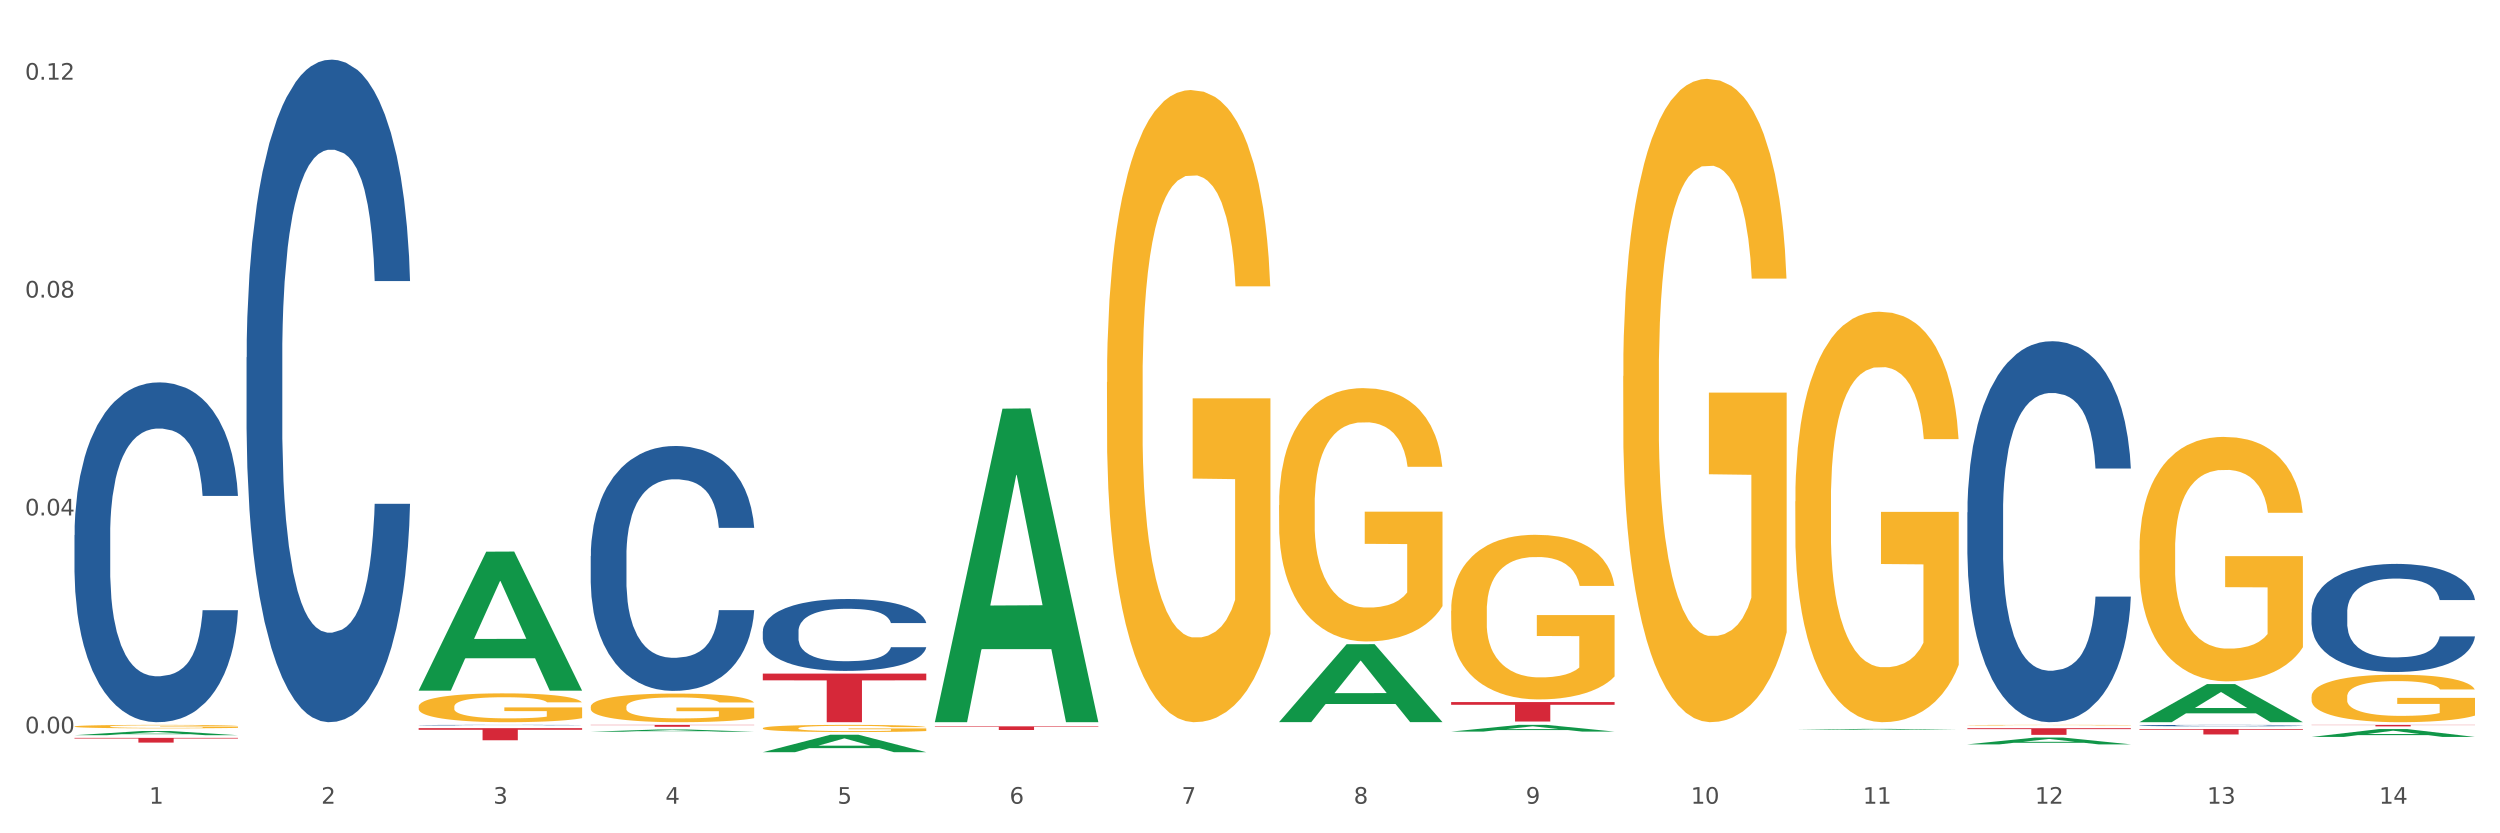
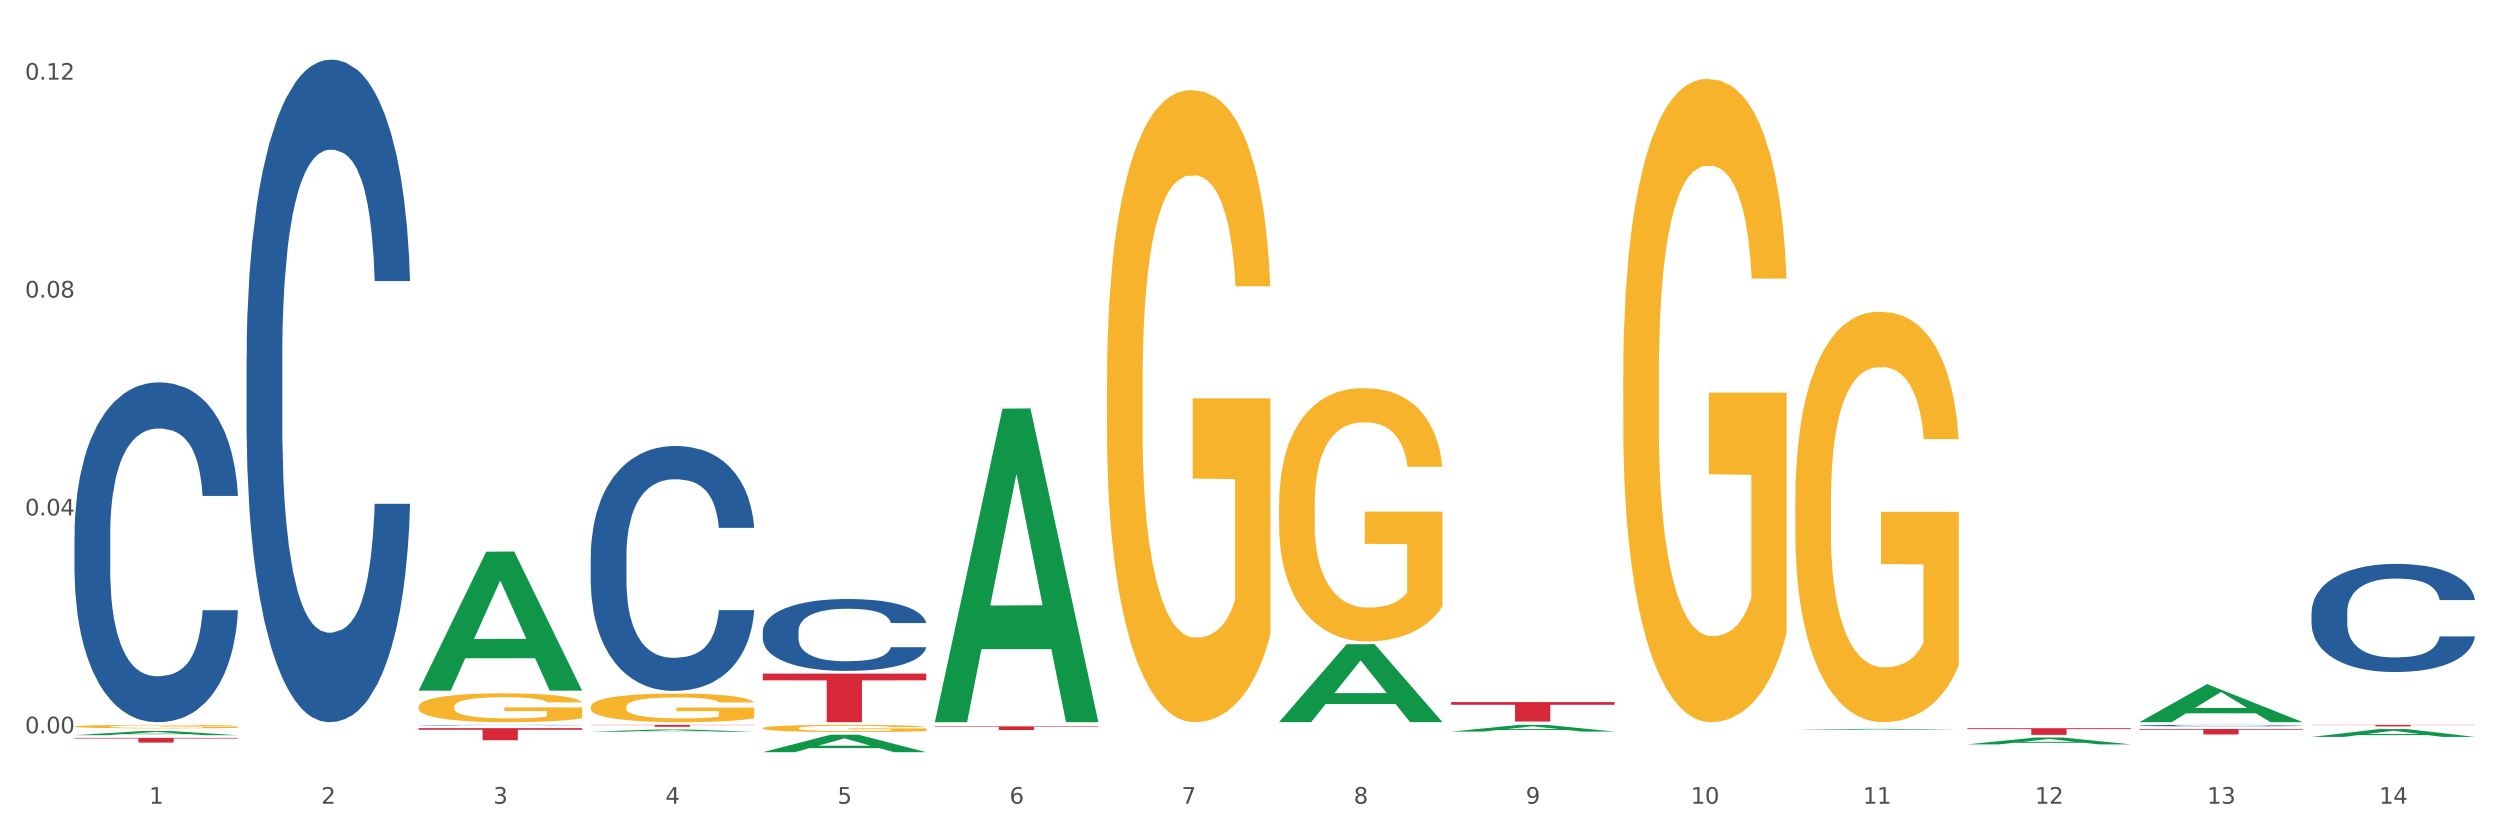
<svg xmlns="http://www.w3.org/2000/svg" xmlns:xlink="http://www.w3.org/1999/xlink" width="1080pt" height="360pt" viewBox="0 0 1080 360" version="1.1">
  <rect x="0" y="0" width="1080" height="360" fill="#333333" stroke="none" />
  <defs>
    <style type="text/css">*{stroke-linejoin: round; stroke-linecap: butt}</style>
  </defs>
  <g id="figure_1">
    <g id="patch_1">
      <path d="M 0 360  L 1080 360  L 1080 0  L 0 0  z " style="fill: #ffffff; stroke: #ffffff; stroke-linejoin: miter" />
    </g>
    <g id="axes_1">
      <g id="matplotlib.axis_1">
        <g id="xtick_1">
          <g id="text_1">
            <g style="fill: #4d4d4d" transform="translate(64.432 347.204) scale(0.096 -0.096)">
              <defs>
                <path id="DejaVuSans-31" d="M 794 531  L 1825 531  L 1825 4091  L 703 3866  L 703 4441  L 1819 4666  L 2450 4666  L 2450 531  L 3481 531  L 3481 0  L 794 0  L 794 531  z " transform="scale(0.016)" />
              </defs>
              <use xlink:href="#DejaVuSans-31" />
            </g>
          </g>
        </g>
        <g id="xtick_2">
          <g id="text_2">
            <g style="fill: #4d4d4d" transform="translate(138.771 347.204) scale(0.096 -0.096)">
              <defs>
                <path id="DejaVuSans-32" d="M 1228 531  L 3431 531  L 3431 0  L 469 0  L 469 531  Q 828 903 1448 1529  Q 2069 2156 2228 2338  Q 2531 2678 2651 2914  Q 2772 3150 2772 3378  Q 2772 3750 2511 3984  Q 2250 4219 1831 4219  Q 1534 4219 1204 4116  Q 875 4013 500 3803  L 500 4441  Q 881 4594 1212 4672  Q 1544 4750 1819 4750  Q 2544 4750 2975 4387  Q 3406 4025 3406 3419  Q 3406 3131 3298 2873  Q 3191 2616 2906 2266  Q 2828 2175 2409 1742  Q 1991 1309 1228 531  z " transform="scale(0.016)" />
              </defs>
              <use xlink:href="#DejaVuSans-32" />
            </g>
          </g>
        </g>
        <g id="xtick_3">
          <g id="text_3">
            <g style="fill: #4d4d4d" transform="translate(213.109 347.204) scale(0.096 -0.096)">
              <defs>
                <path id="DejaVuSans-33" d="M 2597 2516  Q 3050 2419 3304 2112  Q 3559 1806 3559 1356  Q 3559 666 3084 287  Q 2609 -91 1734 -91  Q 1441 -91 1130 -33  Q 819 25 488 141  L 488 750  Q 750 597 1062 519  Q 1375 441 1716 441  Q 2309 441 2620 675  Q 2931 909 2931 1356  Q 2931 1769 2642 2001  Q 2353 2234 1838 2234  L 1294 2234  L 1294 2753  L 1863 2753  Q 2328 2753 2575 2939  Q 2822 3125 2822 3475  Q 2822 3834 2567 4026  Q 2313 4219 1838 4219  Q 1578 4219 1281 4162  Q 984 4106 628 3988  L 628 4550  Q 988 4650 1302 4700  Q 1616 4750 1894 4750  Q 2613 4750 3031 4423  Q 3450 4097 3450 3541  Q 3450 3153 3228 2886  Q 3006 2619 2597 2516  z " transform="scale(0.016)" />
              </defs>
              <use xlink:href="#DejaVuSans-33" />
            </g>
          </g>
        </g>
        <g id="xtick_4">
          <g id="text_4">
            <g style="fill: #4d4d4d" transform="translate(287.448 347.204) scale(0.096 -0.096)">
              <defs>
                <path id="DejaVuSans-34" d="M 2419 4116  L 825 1625  L 2419 1625  L 2419 4116  z M 2253 4666  L 3047 4666  L 3047 1625  L 3713 1625  L 3713 1100  L 3047 1100  L 3047 0  L 2419 0  L 2419 1100  L 313 1100  L 313 1709  L 2253 4666  z " transform="scale(0.016)" />
              </defs>
              <use xlink:href="#DejaVuSans-34" />
            </g>
          </g>
        </g>
        <g id="xtick_5">
          <g id="text_5">
            <g style="fill: #4d4d4d" transform="translate(361.787 347.204) scale(0.096 -0.096)">
              <defs>
                <path id="DejaVuSans-35" d="M 691 4666  L 3169 4666  L 3169 4134  L 1269 4134  L 1269 2991  Q 1406 3038 1543 3061  Q 1681 3084 1819 3084  Q 2600 3084 3056 2656  Q 3513 2228 3513 1497  Q 3513 744 3044 326  Q 2575 -91 1722 -91  Q 1428 -91 1123 -41  Q 819 9 494 109  L 494 744  Q 775 591 1075 516  Q 1375 441 1709 441  Q 2250 441 2565 725  Q 2881 1009 2881 1497  Q 2881 1984 2565 2268  Q 2250 2553 1709 2553  Q 1456 2553 1204 2497  Q 953 2441 691 2322  L 691 4666  z " transform="scale(0.016)" />
              </defs>
              <use xlink:href="#DejaVuSans-35" />
            </g>
          </g>
        </g>
        <g id="xtick_6">
          <g id="text_6">
            <g style="fill: #4d4d4d" transform="translate(436.125 347.204) scale(0.096 -0.096)">
              <defs>
                <path id="DejaVuSans-36" d="M 2113 2584  Q 1688 2584 1439 2293  Q 1191 2003 1191 1497  Q 1191 994 1439 701  Q 1688 409 2113 409  Q 2538 409 2786 701  Q 3034 994 3034 1497  Q 3034 2003 2786 2293  Q 2538 2584 2113 2584  z M 3366 4563  L 3366 3988  Q 3128 4100 2886 4159  Q 2644 4219 2406 4219  Q 1781 4219 1451 3797  Q 1122 3375 1075 2522  Q 1259 2794 1537 2939  Q 1816 3084 2150 3084  Q 2853 3084 3261 2657  Q 3669 2231 3669 1497  Q 3669 778 3244 343  Q 2819 -91 2113 -91  Q 1303 -91 875 529  Q 447 1150 447 2328  Q 447 3434 972 4092  Q 1497 4750 2381 4750  Q 2619 4750 2861 4703  Q 3103 4656 3366 4563  z " transform="scale(0.016)" />
              </defs>
              <use xlink:href="#DejaVuSans-36" />
            </g>
          </g>
        </g>
        <g id="xtick_7">
          <g id="text_7">
            <g style="fill: #4d4d4d" transform="translate(510.464 347.204) scale(0.096 -0.096)">
              <defs>
                <path id="DejaVuSans-37" d="M 525 4666  L 3525 4666  L 3525 4397  L 1831 0  L 1172 0  L 2766 4134  L 525 4134  L 525 4666  z " transform="scale(0.016)" />
              </defs>
              <use xlink:href="#DejaVuSans-37" />
            </g>
          </g>
        </g>
        <g id="xtick_8">
          <g id="text_8">
            <g style="fill: #4d4d4d" transform="translate(584.803 347.204) scale(0.096 -0.096)">
              <defs>
                <path id="DejaVuSans-38" d="M 2034 2216  Q 1584 2216 1326 1975  Q 1069 1734 1069 1313  Q 1069 891 1326 650  Q 1584 409 2034 409  Q 2484 409 2743 651  Q 3003 894 3003 1313  Q 3003 1734 2745 1975  Q 2488 2216 2034 2216  z M 1403 2484  Q 997 2584 770 2862  Q 544 3141 544 3541  Q 544 4100 942 4425  Q 1341 4750 2034 4750  Q 2731 4750 3128 4425  Q 3525 4100 3525 3541  Q 3525 3141 3298 2862  Q 3072 2584 2669 2484  Q 3125 2378 3379 2068  Q 3634 1759 3634 1313  Q 3634 634 3220 271  Q 2806 -91 2034 -91  Q 1263 -91 848 271  Q 434 634 434 1313  Q 434 1759 690 2068  Q 947 2378 1403 2484  z M 1172 3481  Q 1172 3119 1398 2916  Q 1625 2713 2034 2713  Q 2441 2713 2670 2916  Q 2900 3119 2900 3481  Q 2900 3844 2670 4047  Q 2441 4250 2034 4250  Q 1625 4250 1398 4047  Q 1172 3844 1172 3481  z " transform="scale(0.016)" />
              </defs>
              <use xlink:href="#DejaVuSans-38" />
            </g>
          </g>
        </g>
        <g id="xtick_9">
          <g id="text_9">
            <g style="fill: #4d4d4d" transform="translate(659.142 347.204) scale(0.096 -0.096)">
              <defs>
                <path id="DejaVuSans-39" d="M 703 97  L 703 672  Q 941 559 1184 500  Q 1428 441 1663 441  Q 2288 441 2617 861  Q 2947 1281 2994 2138  Q 2813 1869 2534 1725  Q 2256 1581 1919 1581  Q 1219 1581 811 2004  Q 403 2428 403 3163  Q 403 3881 828 4315  Q 1253 4750 1959 4750  Q 2769 4750 3195 4129  Q 3622 3509 3622 2328  Q 3622 1225 3098 567  Q 2575 -91 1691 -91  Q 1453 -91 1209 -44  Q 966 3 703 97  z M 1959 2075  Q 2384 2075 2632 2365  Q 2881 2656 2881 3163  Q 2881 3666 2632 3958  Q 2384 4250 1959 4250  Q 1534 4250 1286 3958  Q 1038 3666 1038 3163  Q 1038 2656 1286 2365  Q 1534 2075 1959 2075  z " transform="scale(0.016)" />
              </defs>
              <use xlink:href="#DejaVuSans-39" />
            </g>
          </g>
        </g>
        <g id="xtick_10">
          <g id="text_10">
            <g style="fill: #4d4d4d" transform="translate(730.426 347.204) scale(0.096 -0.096)">
              <defs>
                <path id="DejaVuSans-30" d="M 2034 4250  Q 1547 4250 1301 3770  Q 1056 3291 1056 2328  Q 1056 1369 1301 889  Q 1547 409 2034 409  Q 2525 409 2770 889  Q 3016 1369 3016 2328  Q 3016 3291 2770 3770  Q 2525 4250 2034 4250  z M 2034 4750  Q 2819 4750 3233 4129  Q 3647 3509 3647 2328  Q 3647 1150 3233 529  Q 2819 -91 2034 -91  Q 1250 -91 836 529  Q 422 1150 422 2328  Q 422 3509 836 4129  Q 1250 4750 2034 4750  z " transform="scale(0.016)" />
              </defs>
              <use xlink:href="#DejaVuSans-31" />
              <use xlink:href="#DejaVuSans-30" transform="translate(63.623 0)" />
            </g>
          </g>
        </g>
        <g id="xtick_11">
          <g id="text_11">
            <g style="fill: #4d4d4d" transform="translate(804.765 347.204) scale(0.096 -0.096)">
              <use xlink:href="#DejaVuSans-31" />
              <use xlink:href="#DejaVuSans-31" transform="translate(63.623 0)" />
            </g>
          </g>
        </g>
        <g id="xtick_12">
          <g id="text_12">
            <g style="fill: #4d4d4d" transform="translate(879.104 347.204) scale(0.096 -0.096)">
              <use xlink:href="#DejaVuSans-31" />
              <use xlink:href="#DejaVuSans-32" transform="translate(63.623 0)" />
            </g>
          </g>
        </g>
        <g id="xtick_13">
          <g id="text_13">
            <g style="fill: #4d4d4d" transform="translate(953.442 347.204) scale(0.096 -0.096)">
              <use xlink:href="#DejaVuSans-31" />
              <use xlink:href="#DejaVuSans-33" transform="translate(63.623 0)" />
            </g>
          </g>
        </g>
        <g id="xtick_14">
          <g id="text_14">
            <g style="fill: #4d4d4d" transform="translate(1027.781 347.204) scale(0.096 -0.096)">
              <use xlink:href="#DejaVuSans-31" />
              <use xlink:href="#DejaVuSans-34" transform="translate(63.623 0)" />
            </g>
          </g>
        </g>
        <g id="xtick_15" />
        <g id="xtick_16" />
        <g id="xtick_17" />
        <g id="xtick_18" />
        <g id="xtick_19" />
        <g id="xtick_20" />
        <g id="xtick_21" />
        <g id="xtick_22" />
        <g id="xtick_23" />
        <g id="xtick_24" />
        <g id="xtick_25" />
        <g id="xtick_26" />
        <g id="xtick_27" />
      </g>
      <g id="matplotlib.axis_2">
        <g id="ytick_1">
          <g id="text_15">
            <g style="fill: #4d4d4d" transform="translate(10.8 316.794) scale(0.096 -0.096)">
              <defs>
                <path id="DejaVuSans-2e" d="M 684 794  L 1344 794  L 1344 0  L 684 0  L 684 794  z " transform="scale(0.016)" />
              </defs>
              <use xlink:href="#DejaVuSans-30" />
              <use xlink:href="#DejaVuSans-2e" transform="translate(63.623 0)" />
              <use xlink:href="#DejaVuSans-30" transform="translate(95.41 0)" />
              <use xlink:href="#DejaVuSans-30" transform="translate(159.033 0)" />
            </g>
          </g>
        </g>
        <g id="ytick_2">
          <g id="text_16">
            <g style="fill: #4d4d4d" transform="translate(10.8 222.672) scale(0.096 -0.096)">
              <use xlink:href="#DejaVuSans-30" />
              <use xlink:href="#DejaVuSans-2e" transform="translate(63.623 0)" />
              <use xlink:href="#DejaVuSans-30" transform="translate(95.41 0)" />
              <use xlink:href="#DejaVuSans-34" transform="translate(159.033 0)" />
            </g>
          </g>
        </g>
        <g id="ytick_3">
          <g id="text_17">
            <g style="fill: #4d4d4d" transform="translate(10.8 128.55) scale(0.096 -0.096)">
              <use xlink:href="#DejaVuSans-30" />
              <use xlink:href="#DejaVuSans-2e" transform="translate(63.623 0)" />
              <use xlink:href="#DejaVuSans-30" transform="translate(95.41 0)" />
              <use xlink:href="#DejaVuSans-38" transform="translate(159.033 0)" />
            </g>
          </g>
        </g>
        <g id="ytick_4">
          <g id="text_18">
            <g style="fill: #4d4d4d" transform="translate(10.8 34.428) scale(0.096 -0.096)">
              <use xlink:href="#DejaVuSans-30" />
              <use xlink:href="#DejaVuSans-2e" transform="translate(63.623 0)" />
              <use xlink:href="#DejaVuSans-31" transform="translate(95.41 0)" />
              <use xlink:href="#DejaVuSans-32" transform="translate(159.033 0)" />
            </g>
          </g>
        </g>
        <g id="ytick_5" />
        <g id="ytick_6" />
        <g id="ytick_7" />
      </g>
      <g id="PolyCollection_1">
        <path d="M 32.175 317.605  L 32.248 317.604  L 61.37 315.796  L 73.456 315.794  L 102.797 317.609  L 88.818 317.609  L 82.484 317.186  L 52.415 317.186  L 52.197 317.193  L 46.081 317.609  L 32.175 317.609  L 32.175 317.605  L 56.201 316.934  L 78.698 316.932  L 67.559 316.181  L 67.413 316.178  L 67.267 316.183  L 56.128 316.932  L 56.201 316.934  L 32.175 317.605  z " clip-path="url(#pcc5f266ac2)" style="fill: #109648" />
        <path d="M 849.901 314.579  L 920.523 314.579  L 920.523 314.979  L 892.742 314.982  L 892.742 317.461  L 877.514 317.461  L 877.514 314.982  L 849.901 314.979  L 849.901 314.582  L 849.901 314.579  z " clip-path="url(#pcc5f266ac2)" style="fill: #d62839" />
        <path d="M 626.885 303.304  L 697.506 303.304  L 697.506 304.47  L 669.726 304.478  L 669.726 311.697  L 654.497 311.697  L 654.497 304.478  L 626.885 304.47  L 626.885 303.312  L 626.885 303.304  z " clip-path="url(#pcc5f266ac2)" style="fill: #d62839" />
        <path d="M 403.869 313.785  L 474.49 313.785  L 474.49 314.003  L 446.71 314.005  L 446.71 315.358  L 431.481 315.358  L 431.481 314.005  L 403.869 314.003  L 403.869 313.786  L 403.869 313.785  z " clip-path="url(#pcc5f266ac2)" style="fill: #d62839" />
        <path d="M 329.53 290.989  L 400.152 290.989  L 400.152 293.908  L 372.371 293.928  L 372.371 311.997  L 357.143 311.997  L 357.143 293.928  L 329.53 293.908  L 329.53 291.008  L 329.53 290.989  z " clip-path="url(#pcc5f266ac2)" style="fill: #d62839" />
        <path d="M 255.191 313.146  L 325.813 313.146  L 325.813 313.261  L 298.033 313.262  L 298.033 313.974  L 282.804 313.974  L 282.804 313.262  L 255.191 313.261  L 255.191 313.147  L 255.191 313.146  z " clip-path="url(#pcc5f266ac2)" style="fill: #d62839" />
        <path d="M 180.852 314.556  L 251.474 314.556  L 251.474 315.282  L 223.694 315.287  L 223.694 319.783  L 208.465 319.783  L 208.465 315.287  L 180.852 315.282  L 180.852 314.56  L 180.852 314.556  z " clip-path="url(#pcc5f266ac2)" style="fill: #d62839" />
        <path d="M 32.175 318.758  L 102.797 318.758  L 102.797 319.042  L 75.017 319.044  L 75.017 320.8  L 59.788 320.8  L 59.788 319.044  L 32.175 319.042  L 32.175 318.76  L 32.175 318.758  z " clip-path="url(#pcc5f266ac2)" style="fill: #d62839" />
        <path d="M 180.852 305.291  L 180.936 305.28  L 180.936 304.87  L 181.103 304.517  L 181.936 303.663  L 183.187 302.957  L 184.104 302.581  L 185.021 302.274  L 186.105 301.967  L 187.439 301.648  L 189.857 301.181  L 191.358 300.942  L 193.192 300.692  L 196.528 300.327  L 198.946 300.122  L 201.447 299.952  L 205.533 299.747  L 208.201 299.656  L 211.036 299.587  L 214.454 299.542  L 217.039 299.53  L 222.709 299.564  L 227.545 299.667  L 229.879 299.747  L 232.881 299.883  L 234.465 299.974  L 237.05 300.156  L 239.718 300.396  L 241.552 300.6  L 244.304 300.988  L 246.388 301.375  L 248.306 301.853  L 249.306 302.183  L 250.057 302.49  L 250.724 302.843  L 251.391 303.401  L 236.383 303.401  L 235.799 303.003  L 234.882 302.627  L 233.548 302.263  L 232.38 302.035  L 230.379 301.75  L 228.545 301.568  L 226.627 301.432  L 224.293 301.318  L 222.458 301.261  L 219.874 301.215  L 214.788 301.227  L 211.369 301.318  L 209.034 301.432  L 207.534 301.534  L 206.2 301.648  L 204.699 301.807  L 202.948 302.046  L 201.697 302.263  L 200.446 302.536  L 199.446 302.809  L 198.529 303.128  L 197.778 303.469  L 197.195 303.822  L 196.694 304.255  L 196.277 304.972  L 196.277 306.532  L 196.444 306.885  L 196.861 307.352  L 197.361 307.705  L 198.195 308.126  L 198.946 308.41  L 200.363 308.82  L 201.947 309.162  L 203.198 309.378  L 204.449 309.56  L 206.616 309.811  L 209.034 310.016  L 211.119 310.141  L 213.954 310.255  L 215.871 310.3  L 217.539 310.323  L 221.625 310.323  L 224.543 310.289  L 227.795 310.209  L 230.296 310.107  L 232.38 309.982  L 234.715 309.777  L 236.216 309.583  L 236.216 307.204  L 217.873 307.192  L 217.873 305.61  L 251.474 305.61  L 251.474 310.255  L 250.057 310.494  L 248.473 310.71  L 246.805 310.904  L 244.304 311.143  L 241.302 311.371  L 238.634 311.53  L 235.799 311.667  L 232.464 311.792  L 228.128 311.906  L 225.46 311.951  L 222.125 311.985  L 218.206 311.997  L 214.788 311.974  L 211.452 311.917  L 207.951 311.815  L 204.532 311.667  L 201.947 311.519  L 199.362 311.336  L 196.611 311.097  L 194.443 310.87  L 192.776 310.665  L 190.941 310.403  L 188.94 310.061  L 187.439 309.754  L 186.105 309.435  L 184.688 309.025  L 183.687 308.672  L 182.687 308.228  L 182.103 307.898  L 181.436 307.386  L 180.936 306.669  L 180.852 305.291  z " clip-path="url(#pcc5f266ac2)" style="fill: #f7b32b" />
        <path d="M 32.175 231.15  L 32.258 231.016  L 32.258 227.262  L 32.509 222.167  L 33.427 212.782  L 34.596 205.676  L 36.599 197.364  L 37.684 193.878  L 39.104 189.99  L 42.025 183.688  L 45.364 178.325  L 47.702 175.376  L 49.455 173.499  L 53.378 170.147  L 55.632 168.672  L 57.969 167.465  L 59.973 166.661  L 63.312 165.722  L 65.983 165.32  L 69.072 165.186  L 71.66 165.32  L 75.082 165.856  L 80.091 167.465  L 82.011 168.404  L 84.599 170.013  L 87.27 172.158  L 89.44 174.303  L 91.945 177.387  L 94.533 181.409  L 97.037 186.504  L 98.79 191.196  L 100.209 196.157  L 101.461 202.19  L 102.379 208.76  L 102.797 214.257  L 87.52 214.257  L 87.103 209.296  L 86.268 203.933  L 85.434 200.313  L 84.515 197.364  L 83.096 194.012  L 81.844 191.867  L 79.757 189.319  L 77.837 187.71  L 76.251 186.772  L 74.331 185.967  L 70.241 185.163  L 67.319 185.163  L 65.482 185.431  L 63.229 186.101  L 61.309 187.04  L 59.055 188.649  L 57.302 190.392  L 55.549 192.671  L 54.547 194.28  L 53.044 197.23  L 52.043 199.643  L 50.707 203.799  L 49.956 206.749  L 48.62 214.391  L 48.036 220.022  L 47.785 223.91  L 47.618 228.201  L 47.618 249.116  L 48.119 258.501  L 48.537 262.524  L 49.204 267.082  L 50.457 272.981  L 52.293 278.746  L 54.213 282.903  L 55.799 285.45  L 57.302 287.327  L 58.804 288.802  L 60.641 290.143  L 62.143 290.947  L 64.397 291.752  L 67.069 292.154  L 69.155 292.154  L 73.413 291.483  L 75.333 290.813  L 77.169 289.875  L 79.173 288.4  L 80.759 286.791  L 81.677 285.584  L 83.18 283.037  L 84.348 280.355  L 85.35 277.272  L 86.018 274.59  L 86.769 270.568  L 87.353 266.009  L 87.52 263.596  L 102.797 263.596  L 102.463 268.423  L 101.879 273.115  L 100.71 279.417  L 99.792 283.037  L 98.372 287.461  L 96.87 291.215  L 94.783 295.372  L 92.863 298.455  L 90.86 301.137  L 88.689 303.55  L 84.766 306.902  L 83.347 307.84  L 80.341 309.449  L 78.004 310.388  L 74.581 311.326  L 71.075 311.863  L 67.402 311.997  L 64.147 311.729  L 60.557 310.924  L 58.303 310.12  L 55.799 308.913  L 52.877 307.036  L 50.123 304.757  L 47.535 302.075  L 45.114 298.992  L 42.86 295.506  L 39.938 289.74  L 37.768 284.109  L 36.182 278.881  L 35.097 274.456  L 34.011 268.825  L 33.427 264.937  L 32.509 255.552  L 32.175 246.837  L 32.175 231.15  z " clip-path="url(#pcc5f266ac2)" style="fill: #255c99" />
        <path d="M 106.514 154.37  L 106.597 154.109  L 106.597 146.789  L 106.848 136.856  L 107.766 118.558  L 108.935 104.703  L 110.938 88.496  L 112.023 81.7  L 113.442 74.119  L 116.364 61.833  L 119.703 51.377  L 122.04 45.626  L 123.794 41.967  L 127.717 35.431  L 129.971 32.556  L 132.308 30.203  L 134.312 28.635  L 137.651 26.805  L 140.322 26.021  L 143.411 25.759  L 145.998 26.021  L 149.421 27.067  L 154.43 30.203  L 156.35 32.033  L 158.937 35.17  L 161.609 39.353  L 163.779 43.535  L 166.283 49.547  L 168.871 57.389  L 171.376 67.323  L 173.129 76.472  L 174.548 86.144  L 175.8 97.907  L 176.718 110.716  L 177.135 121.433  L 161.859 121.433  L 161.442 111.761  L 160.607 101.305  L 159.772 94.247  L 158.854 88.496  L 157.435 81.961  L 156.183 77.779  L 154.096 72.812  L 152.176 69.675  L 150.59 67.846  L 148.67 66.277  L 144.579 64.709  L 141.658 64.709  L 139.821 65.231  L 137.567 66.539  L 135.647 68.368  L 133.393 71.505  L 131.64 74.903  L 129.887 79.347  L 128.886 82.484  L 127.383 88.235  L 126.381 92.94  L 125.046 101.044  L 124.294 106.795  L 122.959 121.695  L 122.374 132.674  L 122.124 140.254  L 121.957 148.619  L 121.957 189.398  L 122.458 207.697  L 122.875 215.539  L 123.543 224.426  L 124.795 235.928  L 126.632 247.169  L 128.552 255.272  L 130.138 260.239  L 131.64 263.898  L 133.143 266.774  L 134.979 269.388  L 136.482 270.956  L 138.736 272.525  L 141.407 273.309  L 143.494 273.309  L 147.751 272.002  L 149.671 270.695  L 151.508 268.865  L 153.511 265.99  L 155.097 262.853  L 156.016 260.5  L 157.518 255.534  L 158.687 250.305  L 159.689 244.293  L 160.357 239.065  L 161.108 231.223  L 161.692 222.335  L 161.859 217.63  L 177.135 217.63  L 176.802 227.04  L 176.217 236.19  L 175.049 248.476  L 174.13 255.534  L 172.711 264.16  L 171.209 271.479  L 169.122 279.583  L 167.202 285.595  L 165.198 290.823  L 163.028 295.528  L 159.104 302.063  L 157.685 303.893  L 154.68 307.03  L 152.343 308.86  L 148.92 310.69  L 145.414 311.735  L 141.741 311.997  L 138.486 311.474  L 134.896 309.906  L 132.642 308.337  L 130.138 305.984  L 127.216 302.325  L 124.461 297.881  L 121.874 292.653  L 119.453 286.641  L 117.199 279.844  L 114.277 268.604  L 112.107 257.625  L 110.521 247.43  L 109.435 238.804  L 108.35 227.825  L 107.766 220.244  L 106.848 201.946  L 106.514 184.954  L 106.514 154.37  z " clip-path="url(#pcc5f266ac2)" style="fill: #255c99" />
        <path d="M 180.852 313.263  L 180.936 313.263  L 180.936 313.256  L 181.186 313.247  L 182.105 313.23  L 183.273 313.218  L 185.277 313.203  L 186.362 313.197  L 187.781 313.19  L 190.703 313.179  L 194.042 313.17  L 196.379 313.164  L 198.132 313.161  L 202.056 313.155  L 204.31 313.152  L 206.647 313.15  L 208.65 313.149  L 211.989 313.147  L 214.661 313.147  L 217.749 313.146  L 220.337 313.147  L 223.76 313.147  L 228.768 313.15  L 230.688 313.152  L 233.276 313.155  L 235.947 313.159  L 238.118 313.162  L 240.622 313.168  L 243.21 313.175  L 245.714 313.184  L 247.467 313.192  L 248.886 313.201  L 250.139 313.212  L 251.057 313.223  L 251.474 313.233  L 236.198 313.233  L 235.78 313.224  L 234.946 313.215  L 234.111 313.208  L 233.193 313.203  L 231.774 313.197  L 230.521 313.193  L 228.434 313.189  L 226.514 313.186  L 224.928 313.184  L 223.008 313.183  L 218.918 313.182  L 215.996 313.182  L 214.16 313.182  L 211.906 313.183  L 209.986 313.185  L 207.732 313.188  L 205.979 313.191  L 204.226 313.195  L 203.224 313.198  L 201.722 313.203  L 200.72 313.207  L 199.384 313.215  L 198.633 313.22  L 197.297 313.233  L 196.713 313.243  L 196.463 313.25  L 196.296 313.258  L 196.296 313.295  L 196.797 313.311  L 197.214 313.318  L 197.882 313.327  L 199.134 313.337  L 200.97 313.347  L 202.89 313.355  L 204.476 313.359  L 205.979 313.362  L 207.482 313.365  L 209.318 313.367  L 210.821 313.369  L 213.075 313.37  L 215.746 313.371  L 217.833 313.371  L 222.09 313.37  L 224.01 313.369  L 225.847 313.367  L 227.85 313.364  L 229.436 313.361  L 230.354 313.359  L 231.857 313.355  L 233.026 313.35  L 234.027 313.345  L 234.695 313.34  L 235.447 313.333  L 236.031 313.325  L 236.198 313.32  L 251.474 313.32  L 251.14 313.329  L 250.556 313.337  L 249.387 313.348  L 248.469 313.355  L 247.05 313.363  L 245.547 313.369  L 243.46 313.377  L 241.54 313.382  L 239.537 313.387  L 237.367 313.391  L 233.443 313.397  L 232.024 313.399  L 229.019 313.401  L 226.681 313.403  L 223.259 313.405  L 219.753 313.406  L 216.08 313.406  L 212.824 313.406  L 209.235 313.404  L 206.981 313.403  L 204.476 313.401  L 201.555 313.397  L 198.8 313.393  L 196.212 313.388  L 193.791 313.383  L 191.538 313.377  L 188.616 313.367  L 186.445 313.357  L 184.859 313.347  L 183.774 313.34  L 182.689 313.33  L 182.105 313.323  L 181.186 313.306  L 180.852 313.291  L 180.852 313.263  z " clip-path="url(#pcc5f266ac2)" style="fill: #255c99" />
        <path d="M 255.191 240.204  L 255.275 240.108  L 255.275 237.402  L 255.525 233.73  L 256.443 226.966  L 257.612 221.845  L 259.615 215.853  L 260.701 213.341  L 262.12 210.539  L 265.041 205.997  L 268.381 202.132  L 270.718 200.006  L 272.471 198.653  L 276.394 196.238  L 278.648 195.175  L 280.986 194.305  L 282.989 193.725  L 286.328 193.049  L 288.999 192.759  L 292.088 192.662  L 294.676 192.759  L 298.098 193.145  L 303.107 194.305  L 305.027 194.981  L 307.615 196.141  L 310.286 197.687  L 312.457 199.233  L 314.961 201.456  L 317.549 204.354  L 320.053 208.026  L 321.806 211.409  L 323.225 214.984  L 324.477 219.332  L 325.396 224.067  L 325.813 228.029  L 310.537 228.029  L 310.119 224.454  L 309.284 220.588  L 308.45 217.979  L 307.531 215.853  L 306.112 213.438  L 304.86 211.892  L 302.773 210.056  L 300.853 208.896  L 299.267 208.22  L 297.347 207.64  L 293.257 207.06  L 290.335 207.06  L 288.499 207.253  L 286.245 207.737  L 284.325 208.413  L 282.071 209.573  L 280.318 210.829  L 278.565 212.471  L 277.563 213.631  L 276.06 215.757  L 275.059 217.496  L 273.723 220.492  L 272.972 222.618  L 271.636 228.126  L 271.052 232.184  L 270.801 234.986  L 270.634 238.078  L 270.634 253.153  L 271.135 259.917  L 271.553 262.816  L 272.22 266.101  L 273.473 270.353  L 275.309 274.508  L 277.229 277.504  L 278.815 279.34  L 280.318 280.692  L 281.82 281.755  L 283.657 282.722  L 285.159 283.301  L 287.413 283.881  L 290.085 284.171  L 292.172 284.171  L 296.429 283.688  L 298.349 283.205  L 300.185 282.528  L 302.189 281.465  L 303.775 280.306  L 304.693 279.436  L 306.196 277.6  L 307.364 275.668  L 308.366 273.445  L 309.034 271.513  L 309.785 268.614  L 310.37 265.328  L 310.537 263.589  L 325.813 263.589  L 325.479 267.068  L 324.895 270.45  L 323.726 274.991  L 322.808 277.6  L 321.389 280.789  L 319.886 283.495  L 317.799 286.49  L 315.879 288.713  L 313.876 290.645  L 311.705 292.385  L 307.782 294.8  L 306.363 295.477  L 303.358 296.636  L 301.02 297.313  L 297.598 297.989  L 294.092 298.376  L 290.419 298.472  L 287.163 298.279  L 283.573 297.699  L 281.32 297.12  L 278.815 296.25  L 275.893 294.897  L 273.139 293.254  L 270.551 291.322  L 268.13 289.099  L 265.876 286.587  L 262.955 282.432  L 260.784 278.373  L 259.198 274.605  L 258.113 271.416  L 257.028 267.357  L 256.443 264.555  L 255.525 257.791  L 255.191 251.51  L 255.191 240.204  z " clip-path="url(#pcc5f266ac2)" style="fill: #255c99" />
        <path d="M 924.24 314.929  L 994.861 314.929  L 994.861 315.256  L 967.081 315.258  L 967.081 317.284  L 951.852 317.284  L 951.852 315.258  L 924.24 315.256  L 924.24 314.931  L 924.24 314.929  z " clip-path="url(#pcc5f266ac2)" style="fill: #d62839" />
        <path d="M 329.53 272.731  L 329.613 272.702  L 329.613 271.908  L 329.864 270.83  L 330.782 268.844  L 331.951 267.34  L 333.954 265.581  L 335.039 264.843  L 336.458 264.021  L 339.38 262.687  L 342.719 261.552  L 345.057 260.928  L 346.81 260.531  L 350.733 259.821  L 352.987 259.509  L 355.324 259.254  L 357.328 259.084  L 360.667 258.885  L 363.338 258.8  L 366.427 258.772  L 369.015 258.8  L 372.437 258.914  L 377.446 259.254  L 379.366 259.453  L 381.954 259.793  L 384.625 260.247  L 386.795 260.701  L 389.3 261.354  L 391.887 262.205  L 394.392 263.283  L 396.145 264.276  L 397.564 265.326  L 398.816 266.602  L 399.734 267.993  L 400.152 269.156  L 384.875 269.156  L 384.458 268.106  L 383.623 266.971  L 382.788 266.205  L 381.87 265.581  L 380.451 264.872  L 379.199 264.418  L 377.112 263.879  L 375.192 263.538  L 373.606 263.34  L 371.686 263.169  L 367.595 262.999  L 364.674 262.999  L 362.837 263.056  L 360.583 263.198  L 358.663 263.396  L 356.41 263.737  L 354.656 264.106  L 352.903 264.588  L 351.902 264.928  L 350.399 265.553  L 349.397 266.063  L 348.062 266.943  L 347.31 267.567  L 345.975 269.184  L 345.391 270.376  L 345.14 271.199  L 344.973 272.107  L 344.973 276.533  L 345.474 278.519  L 345.891 279.37  L 346.559 280.335  L 347.811 281.583  L 349.648 282.803  L 351.568 283.682  L 353.154 284.222  L 354.656 284.619  L 356.159 284.931  L 357.996 285.215  L 359.498 285.385  L 361.752 285.555  L 364.423 285.64  L 366.51 285.64  L 370.768 285.498  L 372.688 285.356  L 374.524 285.158  L 376.528 284.846  L 378.114 284.505  L 379.032 284.25  L 380.534 283.711  L 381.703 283.143  L 382.705 282.491  L 383.373 281.923  L 384.124 281.072  L 384.708 280.108  L 384.875 279.597  L 400.152 279.597  L 399.818 280.618  L 399.233 281.611  L 398.065 282.945  L 397.146 283.711  L 395.727 284.647  L 394.225 285.442  L 392.138 286.321  L 390.218 286.974  L 388.214 287.541  L 386.044 288.052  L 382.121 288.761  L 380.701 288.96  L 377.696 289.3  L 375.359 289.499  L 371.936 289.697  L 368.43 289.811  L 364.757 289.839  L 361.502 289.782  L 357.912 289.612  L 355.658 289.442  L 353.154 289.187  L 350.232 288.789  L 347.477 288.307  L 344.89 287.74  L 342.469 287.087  L 340.215 286.349  L 337.293 285.129  L 335.123 283.938  L 333.537 282.831  L 332.452 281.895  L 331.366 280.703  L 330.782 279.881  L 329.864 277.895  L 329.53 276.05  L 329.53 272.731  z " clip-path="url(#pcc5f266ac2)" style="fill: #255c99" />
        <path d="M 924.24 313.431  L 924.323 313.43  L 924.323 313.414  L 924.573 313.392  L 925.492 313.351  L 926.66 313.321  L 928.664 313.285  L 929.749 313.27  L 931.168 313.253  L 934.09 313.226  L 937.429 313.203  L 939.766 313.19  L 941.519 313.182  L 945.443 313.168  L 947.697 313.161  L 950.034 313.156  L 952.037 313.153  L 955.377 313.149  L 958.048 313.147  L 961.136 313.146  L 963.724 313.147  L 967.147 313.149  L 972.155 313.156  L 974.075 313.16  L 976.663 313.167  L 979.335 313.176  L 981.505 313.186  L 984.009 313.199  L 986.597 313.216  L 989.101 313.238  L 990.854 313.258  L 992.273 313.28  L 993.526 313.306  L 994.444 313.334  L 994.861 313.358  L 979.585 313.358  L 979.168 313.336  L 978.333 313.313  L 977.498 313.298  L 976.58 313.285  L 975.161 313.271  L 973.908 313.261  L 971.822 313.25  L 969.902 313.243  L 968.316 313.239  L 966.396 313.236  L 962.305 313.232  L 959.383 313.232  L 957.547 313.234  L 955.293 313.236  L 953.373 313.24  L 951.119 313.247  L 949.366 313.255  L 947.613 313.265  L 946.611 313.272  L 945.109 313.284  L 944.107 313.295  L 942.771 313.313  L 942.02 313.325  L 940.685 313.358  L 940.1 313.383  L 939.85 313.399  L 939.683 313.418  L 939.683 313.508  L 940.184 313.549  L 940.601 313.566  L 941.269 313.585  L 942.521 313.611  L 944.358 313.636  L 946.278 313.654  L 947.864 313.665  L 949.366 313.673  L 950.869 313.679  L 952.705 313.685  L 954.208 313.688  L 956.462 313.692  L 959.133 313.694  L 961.22 313.694  L 965.477 313.691  L 967.397 313.688  L 969.234 313.684  L 971.237 313.677  L 972.823 313.67  L 973.742 313.665  L 975.244 313.654  L 976.413 313.643  L 977.415 313.629  L 978.082 313.618  L 978.834 313.601  L 979.418 313.581  L 979.585 313.57  L 994.861 313.57  L 994.527 313.591  L 993.943 313.611  L 992.774 313.639  L 991.856 313.654  L 990.437 313.673  L 988.934 313.69  L 986.847 313.707  L 984.927 313.721  L 982.924 313.732  L 980.754 313.743  L 976.83 313.757  L 975.411 313.761  L 972.406 313.768  L 970.069 313.772  L 966.646 313.776  L 963.14 313.779  L 959.467 313.779  L 956.211 313.778  L 952.622 313.774  L 950.368 313.771  L 947.864 313.766  L 944.942 313.758  L 942.187 313.748  L 939.599 313.736  L 937.178 313.723  L 934.925 313.708  L 932.003 313.683  L 929.832 313.659  L 928.246 313.636  L 927.161 313.617  L 926.076 313.593  L 925.492 313.576  L 924.573 313.536  L 924.24 313.498  L 924.24 313.431  z " clip-path="url(#pcc5f266ac2)" style="fill: #255c99" />
        <path d="M 998.578 264.592  L 998.662 264.549  L 998.662 263.354  L 998.912 261.733  L 999.83 258.746  L 1000.999 256.485  L 1003.003 253.839  L 1004.088 252.73  L 1005.507 251.493  L 1008.429 249.487  L 1011.768 247.78  L 1014.105 246.842  L 1015.858 246.244  L 1019.781 245.178  L 1022.035 244.708  L 1024.373 244.324  L 1026.376 244.068  L 1029.715 243.77  L 1032.387 243.642  L 1035.475 243.599  L 1038.063 243.642  L 1041.486 243.812  L 1046.494 244.324  L 1048.414 244.623  L 1051.002 245.135  L 1053.673 245.818  L 1055.844 246.5  L 1058.348 247.482  L 1060.936 248.762  L 1063.44 250.383  L 1065.193 251.877  L 1066.612 253.455  L 1067.864 255.375  L 1068.783 257.466  L 1069.2 259.215  L 1053.924 259.215  L 1053.506 257.637  L 1052.671 255.93  L 1051.837 254.778  L 1050.918 253.839  L 1049.499 252.773  L 1048.247 252.09  L 1046.16 251.279  L 1044.24 250.767  L 1042.654 250.469  L 1040.734 250.213  L 1036.644 249.957  L 1033.722 249.957  L 1031.886 250.042  L 1029.632 250.255  L 1027.712 250.554  L 1025.458 251.066  L 1023.705 251.621  L 1021.952 252.346  L 1020.95 252.858  L 1019.448 253.797  L 1018.446 254.565  L 1017.11 255.887  L 1016.359 256.826  L 1015.023 259.258  L 1014.439 261.05  L 1014.188 262.288  L 1014.022 263.653  L 1014.022 270.309  L 1014.522 273.296  L 1014.94 274.576  L 1015.608 276.027  L 1016.86 277.904  L 1018.696 279.739  L 1020.616 281.061  L 1022.202 281.872  L 1023.705 282.469  L 1025.207 282.939  L 1027.044 283.365  L 1028.547 283.621  L 1030.8 283.877  L 1033.472 284.006  L 1035.559 284.006  L 1039.816 283.792  L 1041.736 283.579  L 1043.572 283.28  L 1045.576 282.811  L 1047.162 282.299  L 1048.08 281.915  L 1049.583 281.104  L 1050.752 280.251  L 1051.753 279.269  L 1052.421 278.416  L 1053.172 277.136  L 1053.757 275.685  L 1053.924 274.917  L 1069.2 274.917  L 1068.866 276.453  L 1068.282 277.947  L 1067.113 279.952  L 1066.195 281.104  L 1064.776 282.512  L 1063.273 283.707  L 1061.186 285.03  L 1059.266 286.011  L 1057.263 286.864  L 1055.092 287.632  L 1051.169 288.699  L 1049.75 288.998  L 1046.745 289.51  L 1044.407 289.808  L 1040.985 290.107  L 1037.479 290.278  L 1033.806 290.32  L 1030.55 290.235  L 1026.96 289.979  L 1024.707 289.723  L 1022.202 289.339  L 1019.281 288.742  L 1016.526 288.016  L 1013.938 287.163  L 1011.517 286.182  L 1009.263 285.072  L 1006.342 283.237  L 1004.171 281.445  L 1002.585 279.781  L 1001.5 278.373  L 1000.415 276.581  L 999.83 275.344  L 998.912 272.357  L 998.578 269.584  L 998.578 264.592  z " clip-path="url(#pcc5f266ac2)" style="fill: #255c99" />
-         <path d="M 998.578 300.955  L 998.662 300.937  L 998.662 300.262  L 998.828 299.681  L 999.662 298.275  L 1000.913 297.112  L 1001.83 296.494  L 1002.747 295.988  L 1003.831 295.482  L 1005.165 294.957  L 1007.583 294.188  L 1009.084 293.794  L 1010.918 293.382  L 1014.253 292.782  L 1016.671 292.445  L 1019.173 292.164  L 1023.258 291.826  L 1025.926 291.676  L 1028.761 291.564  L 1032.18 291.489  L 1034.765 291.47  L 1040.434 291.526  L 1045.27 291.695  L 1047.605 291.826  L 1050.607 292.051  L 1052.191 292.201  L 1054.775 292.501  L 1057.444 292.895  L 1059.278 293.232  L 1062.029 293.869  L 1064.114 294.507  L 1066.032 295.294  L 1067.032 295.838  L 1067.783 296.344  L 1068.45 296.925  L 1069.117 297.844  L 1054.108 297.844  L 1053.525 297.187  L 1052.608 296.569  L 1051.274 295.969  L 1050.106 295.594  L 1048.105 295.125  L 1046.271 294.825  L 1044.353 294.6  L 1042.019 294.413  L 1040.184 294.319  L 1037.599 294.244  L 1032.513 294.263  L 1029.095 294.413  L 1026.76 294.6  L 1025.259 294.769  L 1023.925 294.957  L 1022.425 295.219  L 1020.674 295.613  L 1019.423 295.969  L 1018.172 296.419  L 1017.172 296.869  L 1016.255 297.394  L 1015.504 297.956  L 1014.92 298.537  L 1014.42 299.249  L 1014.003 300.43  L 1014.003 302.999  L 1014.17 303.58  L 1014.587 304.348  L 1015.087 304.93  L 1015.921 305.623  L 1016.671 306.092  L 1018.089 306.767  L 1019.673 307.329  L 1020.924 307.685  L 1022.174 307.985  L 1024.342 308.398  L 1026.76 308.735  L 1028.845 308.941  L 1031.68 309.129  L 1033.597 309.204  L 1035.265 309.241  L 1039.35 309.241  L 1042.269 309.185  L 1045.52 309.054  L 1048.022 308.885  L 1050.106 308.679  L 1052.441 308.341  L 1053.942 308.023  L 1053.942 304.105  L 1035.598 304.086  L 1035.598 301.48  L 1069.2 301.48  L 1069.2 309.129  L 1067.783 309.522  L 1066.198 309.878  L 1064.531 310.197  L 1062.029 310.591  L 1059.028 310.966  L 1056.36 311.228  L 1053.525 311.453  L 1050.19 311.659  L 1045.854 311.847  L 1043.186 311.922  L 1039.851 311.978  L 1035.932 311.997  L 1032.513 311.959  L 1029.178 311.866  L 1025.676 311.697  L 1022.258 311.453  L 1019.673 311.209  L 1017.088 310.909  L 1014.337 310.516  L 1012.169 310.141  L 1010.501 309.803  L 1008.667 309.372  L 1006.666 308.81  L 1005.165 308.304  L 1003.831 307.779  L 1002.414 307.104  L 1001.413 306.523  L 1000.413 305.792  L 999.829 305.248  L 999.162 304.405  L 998.662 303.224  L 998.578 300.955  z " clip-path="url(#pcc5f266ac2)" style="fill: #f7b32b" />
-         <path d="M 924.24 237.543  L 924.323 237.446  L 924.323 233.974  L 924.49 230.984  L 925.323 223.75  L 926.574 217.77  L 927.491 214.587  L 928.408 211.982  L 929.492 209.378  L 930.826 206.677  L 933.244 202.723  L 934.745 200.697  L 936.58 198.575  L 939.915 195.489  L 942.333 193.753  L 944.834 192.306  L 948.92 190.57  L 951.588 189.798  L 954.423 189.219  L 957.841 188.833  L 960.426 188.737  L 966.096 189.026  L 970.932 189.894  L 973.266 190.57  L 976.268 191.727  L 977.852 192.499  L 980.437 194.042  L 983.105 196.068  L 984.939 197.804  L 987.691 201.083  L 989.775 204.363  L 991.693 208.414  L 992.693 211.211  L 993.444 213.815  L 994.111 216.805  L 994.778 221.531  L 979.77 221.531  L 979.186 218.156  L 978.269 214.973  L 976.935 211.886  L 975.768 209.957  L 973.766 207.546  L 971.932 206.002  L 970.014 204.845  L 967.68 203.88  L 965.845 203.398  L 963.261 203.012  L 958.175 203.109  L 954.756 203.88  L 952.422 204.845  L 950.921 205.713  L 949.587 206.677  L 948.086 208.028  L 946.335 210.053  L 945.084 211.886  L 943.834 214.201  L 942.833 216.516  L 941.916 219.217  L 941.165 222.11  L 940.582 225.1  L 940.081 228.766  L 939.665 234.842  L 939.665 248.056  L 939.831 251.047  L 940.248 255.001  L 940.749 257.991  L 941.582 261.56  L 942.333 263.971  L 943.75 267.444  L 945.334 270.337  L 946.585 272.17  L 947.836 273.713  L 950.004 275.835  L 952.422 277.571  L 954.506 278.632  L 957.341 279.597  L 959.259 279.983  L 960.926 280.176  L 965.012 280.176  L 967.93 279.886  L 971.182 279.211  L 973.683 278.343  L 975.768 277.282  L 978.102 275.546  L 979.603 273.906  L 979.603 253.747  L 961.26 253.651  L 961.26 240.244  L 994.861 240.244  L 994.861 279.597  L 993.444 281.623  L 991.86 283.455  L 990.192 285.095  L 987.691 287.12  L 984.689 289.05  L 982.021 290.4  L 979.186 291.557  L 975.851 292.618  L 971.515 293.583  L 968.847 293.969  L 965.512 294.258  L 961.593 294.355  L 958.175 294.162  L 954.84 293.679  L 951.338 292.811  L 947.919 291.557  L 945.334 290.303  L 942.75 288.76  L 939.998 286.735  L 937.83 284.806  L 936.163 283.069  L 934.328 280.851  L 932.327 277.957  L 930.826 275.353  L 929.492 272.652  L 928.075 269.18  L 927.074 266.19  L 926.074 262.428  L 925.49 259.631  L 924.823 255.291  L 924.323 249.214  L 924.24 237.543  z " clip-path="url(#pcc5f266ac2)" style="fill: #f7b32b" />
-         <path d="M 849.901 313.277  L 849.984 313.277  L 849.984 313.267  L 850.151 313.259  L 850.985 313.24  L 852.235 313.224  L 853.153 313.216  L 854.07 313.209  L 855.154 313.202  L 856.488 313.194  L 858.906 313.184  L 860.407 313.178  L 862.241 313.173  L 865.576 313.164  L 867.994 313.16  L 870.495 313.156  L 874.581 313.151  L 877.249 313.149  L 880.084 313.148  L 883.502 313.147  L 886.087 313.146  L 891.757 313.147  L 896.593 313.149  L 898.927 313.151  L 901.929 313.154  L 903.513 313.156  L 906.098 313.16  L 908.766 313.166  L 910.601 313.171  L 913.352 313.179  L 915.436 313.188  L 917.354 313.199  L 918.355 313.206  L 919.105 313.213  L 919.772 313.221  L 920.439 313.234  L 905.431 313.234  L 904.847 313.225  L 903.93 313.217  L 902.596 313.208  L 901.429 313.203  L 899.428 313.197  L 897.593 313.193  L 895.676 313.189  L 893.341 313.187  L 891.507 313.186  L 888.922 313.185  L 883.836 313.185  L 880.417 313.187  L 878.083 313.189  L 876.582 313.192  L 875.248 313.194  L 873.747 313.198  L 871.996 313.203  L 870.745 313.208  L 869.495 313.215  L 868.494 313.221  L 867.577 313.228  L 866.827 313.236  L 866.243 313.244  L 865.743 313.254  L 865.326 313.27  L 865.326 313.305  L 865.493 313.313  L 865.91 313.324  L 866.41 313.332  L 867.244 313.341  L 867.994 313.348  L 869.411 313.357  L 870.996 313.365  L 872.246 313.37  L 873.497 313.374  L 875.665 313.38  L 878.083 313.384  L 880.167 313.387  L 883.002 313.39  L 884.92 313.391  L 886.587 313.391  L 890.673 313.391  L 893.591 313.39  L 896.843 313.389  L 899.344 313.386  L 901.429 313.384  L 903.763 313.379  L 905.264 313.374  L 905.264 313.32  L 886.921 313.32  L 886.921 313.284  L 920.523 313.284  L 920.523 313.39  L 919.105 313.395  L 917.521 313.4  L 915.853 313.404  L 913.352 313.41  L 910.35 313.415  L 907.682 313.419  L 904.847 313.422  L 901.512 313.425  L 897.177 313.427  L 894.508 313.428  L 891.173 313.429  L 887.254 313.429  L 883.836 313.429  L 880.501 313.427  L 876.999 313.425  L 873.58 313.422  L 870.996 313.418  L 868.411 313.414  L 865.659 313.409  L 863.492 313.404  L 861.824 313.399  L 859.99 313.393  L 857.989 313.385  L 856.488 313.378  L 855.154 313.371  L 853.736 313.362  L 852.736 313.354  L 851.735 313.344  L 851.151 313.336  L 850.484 313.325  L 849.984 313.308  L 849.901 313.277  z " clip-path="url(#pcc5f266ac2)" style="fill: #f7b32b" />
        <path d="M 775.562 216.603  L 775.645 216.441  L 775.645 210.611  L 775.812 205.59  L 776.646 193.443  L 777.897 183.402  L 778.814 178.057  L 779.731 173.684  L 780.815 169.311  L 782.149 164.777  L 784.567 158.136  L 786.068 154.735  L 787.902 151.172  L 791.237 145.989  L 793.655 143.074  L 796.157 140.645  L 800.242 137.73  L 802.91 136.434  L 805.745 135.462  L 809.164 134.814  L 811.748 134.652  L 817.418 135.138  L 822.254 136.596  L 824.589 137.73  L 827.59 139.673  L 829.175 140.969  L 831.759 143.56  L 834.427 146.961  L 836.262 149.876  L 839.013 155.383  L 841.098 160.89  L 843.015 167.692  L 844.016 172.389  L 844.766 176.762  L 845.433 181.782  L 846.1 189.718  L 831.092 189.718  L 830.509 184.05  L 829.592 178.705  L 828.257 173.522  L 827.09 170.283  L 825.089 166.234  L 823.255 163.643  L 821.337 161.699  L 819.002 160.08  L 817.168 159.27  L 814.583 158.622  L 809.497 158.784  L 806.079 160.08  L 803.744 161.699  L 802.243 163.157  L 800.909 164.777  L 799.408 167.044  L 797.657 170.445  L 796.407 173.522  L 795.156 177.409  L 794.156 181.296  L 793.238 185.831  L 792.488 190.69  L 791.904 195.711  L 791.404 201.865  L 790.987 212.068  L 790.987 234.257  L 791.154 239.277  L 791.571 245.918  L 792.071 250.938  L 792.905 256.931  L 793.655 260.98  L 795.073 266.81  L 796.657 271.669  L 797.908 274.746  L 799.158 277.338  L 801.326 280.901  L 803.744 283.816  L 805.829 285.598  L 808.663 287.217  L 810.581 287.865  L 812.249 288.189  L 816.334 288.189  L 819.253 287.703  L 822.504 286.569  L 825.006 285.112  L 827.09 283.33  L 829.425 280.415  L 830.926 277.662  L 830.926 243.812  L 812.582 243.65  L 812.582 221.138  L 846.184 221.138  L 846.184 287.217  L 844.766 290.618  L 843.182 293.695  L 841.515 296.449  L 839.013 299.85  L 836.012 303.089  L 833.344 305.356  L 830.509 307.3  L 827.174 309.081  L 822.838 310.701  L 820.17 311.349  L 816.835 311.835  L 812.916 311.997  L 809.497 311.673  L 806.162 310.863  L 802.66 309.405  L 799.242 307.3  L 796.657 305.194  L 794.072 302.603  L 791.321 299.202  L 789.153 295.963  L 787.485 293.048  L 785.651 289.323  L 783.65 284.464  L 782.149 280.091  L 780.815 275.556  L 779.398 269.726  L 778.397 264.705  L 777.396 258.389  L 776.813 253.692  L 776.146 246.404  L 775.645 236.2  L 775.562 216.603  z " clip-path="url(#pcc5f266ac2)" style="fill: #f7b32b" />
        <path d="M 701.223 162.486  L 701.307 162.232  L 701.307 153.095  L 701.474 145.227  L 702.307 126.19  L 703.558 110.453  L 704.475 102.077  L 705.392 95.224  L 706.476 88.371  L 707.81 81.264  L 710.228 70.857  L 711.729 65.527  L 713.563 59.943  L 716.899 51.821  L 719.317 47.252  L 721.818 43.445  L 725.903 38.876  L 728.572 36.845  L 731.406 35.322  L 734.825 34.307  L 737.41 34.053  L 743.08 34.815  L 747.915 37.099  L 750.25 38.876  L 753.252 41.922  L 754.836 43.952  L 757.421 48.013  L 760.089 53.344  L 761.923 57.912  L 764.675 66.542  L 766.759 75.172  L 768.677 85.833  L 769.677 93.193  L 770.428 100.047  L 771.095 107.915  L 771.762 120.352  L 756.754 120.352  L 756.17 111.468  L 755.253 103.092  L 753.919 94.97  L 752.751 89.894  L 750.75 83.548  L 748.916 79.487  L 746.998 76.441  L 744.664 73.903  L 742.829 72.634  L 740.245 71.619  L 735.159 71.873  L 731.74 73.903  L 729.405 76.441  L 727.905 78.726  L 726.571 81.264  L 725.07 84.817  L 723.319 90.148  L 722.068 94.97  L 720.817 101.062  L 719.817 107.154  L 718.9 114.26  L 718.149 121.875  L 717.566 129.743  L 717.065 139.389  L 716.648 155.379  L 716.648 190.153  L 716.815 198.021  L 717.232 208.428  L 717.732 216.296  L 718.566 225.687  L 719.317 232.033  L 720.734 241.17  L 722.318 248.785  L 723.569 253.608  L 724.82 257.669  L 726.987 263.253  L 729.405 267.822  L 731.49 270.614  L 734.325 273.152  L 736.242 274.167  L 737.91 274.675  L 741.996 274.675  L 744.914 273.913  L 748.166 272.137  L 750.667 269.852  L 752.751 267.06  L 755.086 262.491  L 756.587 258.176  L 756.587 205.128  L 738.244 204.874  L 738.244 169.593  L 771.845 169.593  L 771.845 273.152  L 770.428 278.482  L 768.844 283.305  L 767.176 287.62  L 764.675 292.95  L 761.673 298.026  L 759.005 301.58  L 756.17 304.625  L 752.835 307.417  L 748.499 309.956  L 745.831 310.971  L 742.496 311.732  L 738.577 311.986  L 735.159 311.479  L 731.823 310.21  L 728.321 307.925  L 724.903 304.625  L 722.318 301.326  L 719.733 297.265  L 716.982 291.934  L 714.814 286.858  L 713.147 282.289  L 711.312 276.451  L 709.311 268.837  L 707.81 261.984  L 706.476 254.877  L 705.059 245.739  L 704.058 237.871  L 703.058 227.972  L 702.474 220.611  L 701.807 209.189  L 701.307 193.198  L 701.223 162.486  z " clip-path="url(#pcc5f266ac2)" style="fill: #f7b32b" />
-         <path d="M 626.885 263.896  L 626.968 263.831  L 626.968 261.492  L 627.135 259.479  L 627.969 254.607  L 629.219 250.58  L 630.136 248.436  L 631.054 246.682  L 632.138 244.929  L 633.472 243.11  L 635.89 240.447  L 637.39 239.083  L 639.225 237.654  L 642.56 235.575  L 644.978 234.406  L 647.479 233.432  L 651.565 232.262  L 654.233 231.743  L 657.068 231.353  L 660.486 231.093  L 663.071 231.028  L 668.741 231.223  L 673.577 231.808  L 675.911 232.262  L 678.913 233.042  L 680.497 233.561  L 683.082 234.601  L 685.75 235.965  L 687.584 237.134  L 690.336 239.342  L 692.42 241.551  L 694.338 244.279  L 695.339 246.163  L 696.089 247.917  L 696.756 249.93  L 697.423 253.113  L 682.415 253.113  L 681.831 250.84  L 680.914 248.696  L 679.58 246.618  L 678.413 245.318  L 676.412 243.695  L 674.577 242.655  L 672.66 241.876  L 670.325 241.226  L 668.491 240.901  L 665.906 240.642  L 660.82 240.707  L 657.401 241.226  L 655.067 241.876  L 653.566 242.46  L 652.232 243.11  L 650.731 244.019  L 648.98 245.383  L 647.729 246.618  L 646.479 248.176  L 645.478 249.735  L 644.561 251.554  L 643.811 253.503  L 643.227 255.516  L 642.727 257.985  L 642.31 262.077  L 642.31 270.976  L 642.476 272.99  L 642.893 275.653  L 643.394 277.666  L 644.227 280.07  L 644.978 281.694  L 646.395 284.032  L 647.979 285.981  L 649.23 287.215  L 650.481 288.254  L 652.649 289.683  L 655.067 290.852  L 657.151 291.567  L 659.986 292.216  L 661.904 292.476  L 663.571 292.606  L 667.657 292.606  L 670.575 292.411  L 673.827 291.957  L 676.328 291.372  L 678.413 290.657  L 680.747 289.488  L 682.248 288.384  L 682.248 274.808  L 663.905 274.743  L 663.905 265.715  L 697.506 265.715  L 697.506 292.216  L 696.089 293.581  L 694.505 294.815  L 692.837 295.919  L 690.336 297.283  L 687.334 298.582  L 684.666 299.491  L 681.831 300.271  L 678.496 300.985  L 674.16 301.635  L 671.492 301.895  L 668.157 302.09  L 664.238 302.155  L 660.82 302.025  L 657.485 301.7  L 653.983 301.115  L 650.564 300.271  L 647.979 299.427  L 645.395 298.387  L 642.643 297.023  L 640.475 295.724  L 638.808 294.555  L 636.974 293.061  L 634.972 291.112  L 633.472 289.358  L 632.138 287.54  L 630.72 285.201  L 629.72 283.188  L 628.719 280.654  L 628.135 278.771  L 627.468 275.848  L 626.968 271.755  L 626.885 263.896  z " clip-path="url(#pcc5f266ac2)" style="fill: #f7b32b" />
        <path d="M 552.546 218.244  L 552.629 218.144  L 552.629 214.545  L 552.796 211.446  L 553.63 203.949  L 554.881 197.751  L 555.798 194.452  L 556.715 191.753  L 557.799 189.054  L 559.133 186.255  L 561.551 182.156  L 563.052 180.057  L 564.886 177.857  L 568.221 174.658  L 570.639 172.859  L 573.141 171.36  L 577.226 169.56  L 579.894 168.76  L 582.729 168.161  L 586.148 167.761  L 588.732 167.661  L 594.402 167.961  L 599.238 168.86  L 601.573 169.56  L 604.574 170.76  L 606.158 171.56  L 608.743 173.159  L 611.411 175.258  L 613.246 177.058  L 615.997 180.457  L 618.082 183.855  L 619.999 188.054  L 621 190.953  L 621.75 193.652  L 622.417 196.751  L 623.084 201.649  L 608.076 201.649  L 607.493 198.151  L 606.575 194.852  L 605.241 191.653  L 604.074 189.653  L 602.073 187.154  L 600.239 185.555  L 598.321 184.355  L 595.986 183.356  L 594.152 182.856  L 591.567 182.456  L 586.481 182.556  L 583.063 183.356  L 580.728 184.355  L 579.227 185.255  L 577.893 186.255  L 576.392 187.654  L 574.641 189.753  L 573.391 191.653  L 572.14 194.052  L 571.139 196.451  L 570.222 199.25  L 569.472 202.249  L 568.888 205.348  L 568.388 209.147  L 567.971 215.445  L 567.971 229.14  L 568.138 232.239  L 568.555 236.338  L 569.055 239.437  L 569.889 243.136  L 570.639 245.635  L 572.057 249.234  L 573.641 252.233  L 574.891 254.132  L 576.142 255.731  L 578.31 257.931  L 580.728 259.73  L 582.812 260.83  L 585.647 261.829  L 587.565 262.229  L 589.233 262.429  L 593.318 262.429  L 596.236 262.129  L 599.488 261.429  L 601.99 260.53  L 604.074 259.43  L 606.409 257.631  L 607.909 255.931  L 607.909 235.038  L 589.566 234.938  L 589.566 221.043  L 623.168 221.043  L 623.168 261.829  L 621.75 263.929  L 620.166 265.828  L 618.499 267.527  L 615.997 269.627  L 612.996 271.626  L 610.327 273.026  L 607.493 274.225  L 604.157 275.325  L 599.822 276.324  L 597.154 276.724  L 593.818 277.024  L 589.9 277.124  L 586.481 276.924  L 583.146 276.424  L 579.644 275.525  L 576.226 274.225  L 573.641 272.926  L 571.056 271.326  L 568.305 269.227  L 566.137 267.228  L 564.469 265.428  L 562.635 263.129  L 560.634 260.13  L 559.133 257.431  L 557.799 254.632  L 556.381 251.033  L 555.381 247.934  L 554.38 244.035  L 553.797 241.136  L 553.13 236.638  L 552.629 230.34  L 552.546 218.244  z " clip-path="url(#pcc5f266ac2)" style="fill: #f7b32b" />
        <path d="M 478.207 165.087  L 478.291 164.837  L 478.291 155.858  L 478.457 148.126  L 479.291 129.419  L 480.542 113.955  L 481.459 105.724  L 482.376 98.99  L 483.46 92.255  L 484.794 85.272  L 487.212 75.045  L 488.713 69.807  L 490.547 64.32  L 493.882 56.339  L 496.3 51.849  L 498.802 48.108  L 502.887 43.618  L 505.555 41.623  L 508.39 40.126  L 511.809 39.128  L 514.394 38.879  L 520.063 39.627  L 524.899 41.872  L 527.234 43.618  L 530.236 46.611  L 531.82 48.606  L 534.405 52.597  L 537.073 57.835  L 538.907 62.325  L 541.658 70.805  L 543.743 79.285  L 545.661 89.761  L 546.661 96.994  L 547.412 103.729  L 548.079 111.461  L 548.746 123.683  L 533.737 123.683  L 533.154 114.953  L 532.237 106.722  L 530.903 98.74  L 529.735 93.752  L 527.734 87.516  L 525.9 83.526  L 523.982 80.533  L 521.648 78.038  L 519.813 76.791  L 517.228 75.794  L 512.142 76.043  L 508.724 78.038  L 506.389 80.533  L 504.888 82.777  L 503.554 85.272  L 502.054 88.763  L 500.303 94.001  L 499.052 98.74  L 497.801 104.727  L 496.801 110.713  L 495.884 117.697  L 495.133 125.179  L 494.549 132.911  L 494.049 142.389  L 493.632 158.103  L 493.632 192.274  L 493.799 200.006  L 494.216 210.232  L 494.716 217.964  L 495.55 227.193  L 496.3 233.429  L 497.718 242.408  L 499.302 249.891  L 500.553 254.63  L 501.803 258.62  L 503.971 264.108  L 506.389 268.597  L 508.474 271.341  L 511.309 273.835  L 513.226 274.833  L 514.894 275.332  L 518.979 275.332  L 521.898 274.583  L 525.149 272.837  L 527.651 270.593  L 529.735 267.849  L 532.07 263.359  L 533.571 259.119  L 533.571 206.99  L 515.227 206.74  L 515.227 172.071  L 548.829 172.071  L 548.829 273.835  L 547.412 279.073  L 545.827 283.812  L 544.16 288.052  L 541.658 293.29  L 538.657 298.278  L 535.989 301.77  L 533.154 304.763  L 529.819 307.507  L 525.483 310.001  L 522.815 310.999  L 519.48 311.747  L 515.561 311.997  L 512.142 311.498  L 508.807 310.251  L 505.305 308.006  L 501.887 304.763  L 499.302 301.521  L 496.717 297.53  L 493.966 292.292  L 491.798 287.304  L 490.13 282.814  L 488.296 277.078  L 486.295 269.595  L 484.794 262.86  L 483.46 255.877  L 482.043 246.897  L 481.042 239.165  L 480.042 229.438  L 479.458 222.205  L 478.791 210.981  L 478.291 195.267  L 478.207 165.087  z " clip-path="url(#pcc5f266ac2)" style="fill: #f7b32b" />
        <path d="M 329.53 314.578  L 329.613 314.575  L 329.613 314.474  L 329.78 314.386  L 330.614 314.174  L 331.864 313.998  L 332.782 313.905  L 333.699 313.828  L 334.783 313.752  L 336.117 313.673  L 338.535 313.557  L 340.036 313.497  L 341.87 313.435  L 345.205 313.344  L 347.623 313.293  L 350.124 313.251  L 354.21 313.2  L 356.878 313.177  L 359.713 313.16  L 363.131 313.149  L 365.716 313.146  L 371.386 313.155  L 376.222 313.18  L 378.557 313.2  L 381.558 313.234  L 383.142 313.257  L 385.727 313.302  L 388.395 313.361  L 390.23 313.412  L 392.981 313.509  L 395.066 313.605  L 396.983 313.724  L 397.984 313.806  L 398.734 313.882  L 399.401 313.97  L 400.068 314.109  L 385.06 314.109  L 384.476 314.009  L 383.559 313.916  L 382.225 313.826  L 381.058 313.769  L 379.057 313.698  L 377.222 313.653  L 375.305 313.619  L 372.97 313.591  L 371.136 313.576  L 368.551 313.565  L 363.465 313.568  L 360.046 313.591  L 357.712 313.619  L 356.211 313.644  L 354.877 313.673  L 353.376 313.712  L 351.625 313.772  L 350.375 313.826  L 349.124 313.893  L 348.123 313.961  L 347.206 314.041  L 346.456 314.125  L 345.872 314.213  L 345.372 314.321  L 344.955 314.499  L 344.955 314.887  L 345.122 314.975  L 345.539 315.091  L 346.039 315.178  L 346.873 315.283  L 347.623 315.354  L 349.04 315.456  L 350.625 315.541  L 351.875 315.594  L 353.126 315.64  L 355.294 315.702  L 357.712 315.753  L 359.796 315.784  L 362.631 315.812  L 364.549 315.824  L 366.216 315.829  L 370.302 315.829  L 373.22 315.821  L 376.472 315.801  L 378.973 315.775  L 381.058 315.744  L 383.392 315.693  L 384.893 315.645  L 384.893 315.054  L 366.55 315.051  L 366.55 314.658  L 400.152 314.658  L 400.152 315.812  L 398.734 315.872  L 397.15 315.925  L 395.482 315.974  L 392.981 316.033  L 389.979 316.09  L 387.311 316.129  L 384.476 316.163  L 381.141 316.194  L 376.806 316.223  L 374.137 316.234  L 370.802 316.242  L 366.884 316.245  L 363.465 316.24  L 360.13 316.225  L 356.628 316.2  L 353.209 316.163  L 350.625 316.126  L 348.04 316.081  L 345.288 316.022  L 343.121 315.965  L 341.453 315.914  L 339.619 315.849  L 337.618 315.764  L 336.117 315.688  L 334.783 315.608  L 333.365 315.507  L 332.365 315.419  L 331.364 315.308  L 330.781 315.226  L 330.113 315.099  L 329.613 314.921  L 329.53 314.578  z " clip-path="url(#pcc5f266ac2)" style="fill: #f7b32b" />
        <path d="M 255.191 305.34  L 255.275 305.329  L 255.275 304.922  L 255.441 304.572  L 256.275 303.724  L 257.526 303.024  L 258.443 302.651  L 259.36 302.346  L 260.444 302.04  L 261.778 301.724  L 264.196 301.261  L 265.697 301.023  L 267.531 300.775  L 270.866 300.413  L 273.284 300.21  L 275.786 300.04  L 279.871 299.837  L 282.539 299.746  L 285.374 299.678  L 288.793 299.633  L 291.377 299.622  L 297.047 299.656  L 301.883 299.758  L 304.218 299.837  L 307.219 299.972  L 308.804 300.063  L 311.388 300.244  L 314.057 300.481  L 315.891 300.684  L 318.642 301.068  L 320.727 301.453  L 322.645 301.927  L 323.645 302.255  L 324.395 302.56  L 325.062 302.911  L 325.73 303.464  L 310.721 303.464  L 310.138 303.069  L 309.221 302.696  L 307.886 302.334  L 306.719 302.108  L 304.718 301.826  L 302.884 301.645  L 300.966 301.509  L 298.631 301.396  L 296.797 301.34  L 294.212 301.295  L 289.126 301.306  L 285.708 301.396  L 283.373 301.509  L 281.872 301.611  L 280.538 301.724  L 279.037 301.882  L 277.286 302.12  L 276.036 302.334  L 274.785 302.605  L 273.785 302.877  L 272.867 303.193  L 272.117 303.532  L 271.533 303.882  L 271.033 304.312  L 270.616 305.024  L 270.616 306.572  L 270.783 306.923  L 271.2 307.386  L 271.7 307.736  L 272.534 308.154  L 273.284 308.437  L 274.702 308.844  L 276.286 309.183  L 277.537 309.397  L 278.787 309.578  L 280.955 309.827  L 283.373 310.03  L 285.458 310.155  L 288.292 310.268  L 290.21 310.313  L 291.878 310.335  L 295.963 310.335  L 298.882 310.302  L 302.133 310.222  L 304.635 310.121  L 306.719 309.996  L 309.054 309.793  L 310.555 309.601  L 310.555 307.239  L 292.211 307.228  L 292.211 305.657  L 325.813 305.657  L 325.813 310.268  L 324.395 310.505  L 322.811 310.72  L 321.144 310.912  L 318.642 311.149  L 315.641 311.375  L 312.973 311.533  L 310.138 311.669  L 306.803 311.793  L 302.467 311.906  L 299.799 311.952  L 296.464 311.985  L 292.545 311.997  L 289.126 311.974  L 285.791 311.918  L 282.289 311.816  L 278.871 311.669  L 276.286 311.522  L 273.701 311.341  L 270.95 311.104  L 268.782 310.878  L 267.114 310.674  L 265.28 310.415  L 263.279 310.076  L 261.778 309.77  L 260.444 309.454  L 259.027 309.047  L 258.026 308.697  L 257.025 308.256  L 256.442 307.928  L 255.775 307.42  L 255.275 306.708  L 255.191 305.34  z " clip-path="url(#pcc5f266ac2)" style="fill: #f7b32b" />
-         <path d="M 849.901 221.357  L 849.984 221.207  L 849.984 216.998  L 850.235 211.286  L 851.153 200.764  L 852.322 192.798  L 854.325 183.478  L 855.41 179.57  L 856.829 175.211  L 859.751 168.146  L 863.09 162.134  L 865.428 158.827  L 867.181 156.722  L 871.104 152.964  L 873.358 151.311  L 875.695 149.958  L 877.699 149.056  L 881.038 148.004  L 883.709 147.553  L 886.798 147.403  L 889.386 147.553  L 892.808 148.154  L 897.817 149.958  L 899.737 151.01  L 902.325 152.814  L 904.996 155.219  L 907.166 157.624  L 909.671 161.081  L 912.258 165.591  L 914.763 171.303  L 916.516 176.564  L 917.935 182.125  L 919.187 188.889  L 920.105 196.255  L 920.523 202.418  L 905.246 202.418  L 904.829 196.856  L 903.994 190.844  L 903.159 186.785  L 902.241 183.478  L 900.822 179.72  L 899.57 177.315  L 897.483 174.459  L 895.563 172.655  L 893.977 171.603  L 892.057 170.701  L 887.966 169.8  L 885.045 169.8  L 883.208 170.1  L 880.954 170.852  L 879.034 171.904  L 876.78 173.708  L 875.027 175.662  L 873.274 178.217  L 872.273 180.021  L 870.77 183.328  L 869.768 186.033  L 868.433 190.693  L 867.681 194  L 866.346 202.568  L 865.761 208.881  L 865.511 213.24  L 865.344 218.05  L 865.344 241.499  L 865.845 252.021  L 866.262 256.531  L 866.93 261.641  L 868.182 268.255  L 870.019 274.719  L 871.939 279.379  L 873.525 282.235  L 875.027 284.339  L 876.53 285.992  L 878.367 287.496  L 879.869 288.397  L 882.123 289.299  L 884.794 289.75  L 886.881 289.75  L 891.139 288.999  L 893.059 288.247  L 894.895 287.195  L 896.899 285.541  L 898.485 283.738  L 899.403 282.385  L 900.905 279.529  L 902.074 276.523  L 903.076 273.065  L 903.744 270.059  L 904.495 265.55  L 905.079 260.439  L 905.246 257.733  L 920.523 257.733  L 920.189 263.145  L 919.604 268.406  L 918.436 275.47  L 917.517 279.529  L 916.098 284.489  L 914.596 288.698  L 912.509 293.358  L 910.589 296.815  L 908.585 299.821  L 906.415 302.527  L 902.491 306.285  L 901.072 307.337  L 898.067 309.141  L 895.73 310.193  L 892.307 311.245  L 888.801 311.846  L 885.128 311.997  L 881.873 311.696  L 878.283 310.794  L 876.029 309.892  L 873.525 308.54  L 870.603 306.435  L 867.848 303.88  L 865.261 300.873  L 862.84 297.416  L 860.586 293.508  L 857.664 287.045  L 855.494 280.731  L 853.908 274.869  L 852.823 269.909  L 851.737 263.596  L 851.153 259.236  L 850.235 248.714  L 849.901 238.944  L 849.901 221.357  z " clip-path="url(#pcc5f266ac2)" style="fill: #255c99" />
        <path d="M 998.578 313.146  L 1069.2 313.146  L 1069.2 313.238  L 1041.42 313.238  L 1041.42 313.803  L 1026.191 313.803  L 1026.191 313.238  L 998.578 313.238  L 998.578 313.147  L 998.578 313.146  z " clip-path="url(#pcc5f266ac2)" style="fill: #d62839" />
        <path d="M 32.175 313.839  L 32.258 313.837  L 32.258 313.788  L 32.425 313.746  L 33.259 313.643  L 34.51 313.558  L 35.427 313.513  L 36.344 313.476  L 37.428 313.439  L 38.762 313.401  L 41.18 313.345  L 42.681 313.316  L 44.515 313.286  L 47.85 313.242  L 50.268 313.217  L 52.77 313.197  L 56.855 313.172  L 59.523 313.161  L 62.358 313.153  L 65.777 313.148  L 68.361 313.146  L 74.031 313.15  L 78.867 313.163  L 81.202 313.172  L 84.203 313.189  L 85.788 313.2  L 88.372 313.222  L 91.04 313.25  L 92.875 313.275  L 95.626 313.321  L 97.711 313.368  L 99.628 313.425  L 100.629 313.465  L 101.379 313.502  L 102.046 313.545  L 102.713 313.612  L 87.705 313.612  L 87.122 313.564  L 86.204 313.519  L 84.87 313.475  L 83.703 313.447  L 81.702 313.413  L 79.868 313.391  L 77.95 313.375  L 75.615 313.361  L 73.781 313.354  L 71.196 313.349  L 66.11 313.35  L 62.692 313.361  L 60.357 313.375  L 58.856 313.387  L 57.522 313.401  L 56.021 313.42  L 54.27 313.449  L 53.02 313.475  L 51.769 313.508  L 50.768 313.54  L 49.851 313.579  L 49.101 313.62  L 48.517 313.662  L 48.017 313.714  L 47.6 313.8  L 47.6 313.988  L 47.767 314.03  L 48.184 314.086  L 48.684 314.129  L 49.518 314.179  L 50.268 314.214  L 51.686 314.263  L 53.27 314.304  L 54.52 314.33  L 55.771 314.352  L 57.939 314.382  L 60.357 314.407  L 62.441 314.422  L 65.276 314.435  L 67.194 314.441  L 68.862 314.444  L 72.947 314.444  L 75.865 314.439  L 79.117 314.43  L 81.619 314.418  L 83.703 314.403  L 86.038 314.378  L 87.538 314.355  L 87.538 314.069  L 69.195 314.067  L 69.195 313.877  L 102.797 313.877  L 102.797 314.435  L 101.379 314.464  L 99.795 314.49  L 98.128 314.513  L 95.626 314.542  L 92.625 314.569  L 89.956 314.589  L 87.122 314.605  L 83.786 314.62  L 79.451 314.634  L 76.783 314.639  L 73.447 314.643  L 69.529 314.645  L 66.11 314.642  L 62.775 314.635  L 59.273 314.623  L 55.855 314.605  L 53.27 314.587  L 50.685 314.565  L 47.934 314.537  L 45.766 314.509  L 44.098 314.485  L 42.264 314.453  L 40.263 314.412  L 38.762 314.375  L 37.428 314.337  L 36.01 314.288  L 35.01 314.245  L 34.009 314.192  L 33.426 314.152  L 32.759 314.091  L 32.258 314.004  L 32.175 313.839  z " clip-path="url(#pcc5f266ac2)" style="fill: #f7b32b" />
        <path d="M 403.869 311.742  L 403.941 311.615  L 433.064 176.546  L 445.15 176.419  L 474.49 311.997  L 460.512 311.997  L 454.177 280.426  L 424.109 280.426  L 423.89 280.935  L 417.774 311.997  L 403.869 311.997  L 403.869 311.742  L 427.895 261.585  L 450.392 261.457  L 439.252 205.317  L 439.107 205.062  L 438.961 205.444  L 427.822 261.457  L 427.895 261.585  L 403.869 311.742  z " clip-path="url(#pcc5f266ac2)" style="fill: #109648" />
        <path d="M 998.578 318.355  L 998.651 318.352  L 1027.773 314.956  L 1039.859 314.953  L 1069.2 318.362  L 1055.221 318.362  L 1048.887 317.568  L 1018.818 317.568  L 1018.6 317.581  L 1012.484 318.362  L 998.578 318.362  L 998.578 318.355  L 1022.604 317.094  L 1045.101 317.091  L 1033.962 315.679  L 1033.816 315.673  L 1033.671 315.682  L 1022.531 317.091  L 1022.604 317.094  L 998.578 318.355  z " clip-path="url(#pcc5f266ac2)" style="fill: #109648" />
-         <path d="M 924.24 311.966  L 924.312 311.95  L 953.435 295.52  L 965.52 295.504  L 994.861 311.997  L 980.883 311.997  L 974.548 308.156  L 944.48 308.156  L 944.261 308.218  L 938.145 311.997  L 924.24 311.997  L 924.24 311.966  L 948.265 305.864  L 970.763 305.849  L 959.623 299.019  L 959.478 298.988  L 959.332 299.035  L 948.193 305.849  L 948.265 305.864  L 924.24 311.966  z " clip-path="url(#pcc5f266ac2)" style="fill: #109648" />
+         <path d="M 924.24 311.966  L 924.312 311.95  L 953.435 295.52  L 994.861 311.997  L 980.883 311.997  L 974.548 308.156  L 944.48 308.156  L 944.261 308.218  L 938.145 311.997  L 924.24 311.997  L 924.24 311.966  L 948.265 305.864  L 970.763 305.849  L 959.623 299.019  L 959.478 298.988  L 959.332 299.035  L 948.193 305.849  L 948.265 305.864  L 924.24 311.966  z " clip-path="url(#pcc5f266ac2)" style="fill: #109648" />
        <path d="M 849.901 321.562  L 849.974 321.559  L 879.096 318.613  L 891.182 318.61  L 920.523 321.568  L 906.544 321.568  L 900.21 320.879  L 870.141 320.879  L 869.922 320.89  L 863.807 321.568  L 849.901 321.568  L 849.901 321.562  L 873.927 320.468  L 896.424 320.465  L 885.284 319.241  L 885.139 319.235  L 884.993 319.244  L 873.854 320.465  L 873.927 320.468  L 849.901 321.562  z " clip-path="url(#pcc5f266ac2)" style="fill: #109648" />
        <path d="M 775.562 315.34  L 775.635 315.34  L 804.757 314.875  L 816.843 314.874  L 846.184 315.341  L 832.205 315.341  L 825.871 315.232  L 795.802 315.232  L 795.584 315.234  L 789.468 315.341  L 775.562 315.341  L 775.562 315.34  L 799.588 315.167  L 822.085 315.167  L 810.946 314.974  L 810.8 314.973  L 810.655 314.974  L 799.515 315.167  L 799.588 315.167  L 775.562 315.34  z " clip-path="url(#pcc5f266ac2)" style="fill: #109648" />
        <path d="M 180.852 298.268  L 180.925 298.211  L 210.048 238.324  L 222.133 238.267  L 251.474 298.381  L 237.495 298.381  L 231.161 284.382  L 201.092 284.382  L 200.874 284.608  L 194.758 298.381  L 180.852 298.381  L 180.852 298.268  L 204.878 276.029  L 227.375 275.972  L 216.236 251.08  L 216.09 250.967  L 215.945 251.137  L 204.806 275.972  L 204.878 276.029  L 180.852 298.268  z " clip-path="url(#pcc5f266ac2)" style="fill: #109648" />
        <path d="M 255.191 316.105  L 255.264 316.105  L 284.386 315.125  L 296.472 315.124  L 325.813 316.107  L 311.834 316.107  L 305.5 315.878  L 275.431 315.878  L 275.213 315.882  L 269.097 316.107  L 255.191 316.107  L 255.191 316.105  L 279.217 315.742  L 301.714 315.741  L 290.575 315.334  L 290.429 315.332  L 290.284 315.335  L 279.144 315.741  L 279.217 315.742  L 255.191 316.105  z " clip-path="url(#pcc5f266ac2)" style="fill: #109648" />
        <path d="M 329.53 324.935  L 329.603 324.928  L 358.725 317.402  L 370.811 317.395  L 400.152 324.95  L 386.173 324.95  L 379.839 323.19  L 349.77 323.19  L 349.551 323.219  L 343.436 324.95  L 329.53 324.95  L 329.53 324.935  L 353.556 322.14  L 376.053 322.133  L 364.914 319.005  L 364.768 318.991  L 364.622 319.012  L 353.483 322.133  L 353.556 322.14  L 329.53 324.935  z " clip-path="url(#pcc5f266ac2)" style="fill: #109648" />
        <path d="M 626.885 316.048  L 626.957 316.045  L 656.08 313.149  L 668.166 313.146  L 697.506 316.053  L 683.528 316.053  L 677.194 315.376  L 647.125 315.376  L 646.906 315.387  L 640.791 316.053  L 626.885 316.053  L 626.885 316.048  L 650.911 314.972  L 673.408 314.969  L 662.268 313.766  L 662.123 313.76  L 661.977 313.769  L 650.838 314.969  L 650.911 314.972  L 626.885 316.048  z " clip-path="url(#pcc5f266ac2)" style="fill: #109648" />
        <path d="M 552.546 311.912  L 552.619 311.88  L 581.741 278.305  L 593.827 278.274  L 623.168 311.975  L 609.189 311.975  L 602.855 304.127  L 572.786 304.127  L 572.568 304.254  L 566.452 311.975  L 552.546 311.975  L 552.546 311.912  L 576.572 299.444  L 599.069 299.412  L 587.93 285.457  L 587.784 285.394  L 587.638 285.489  L 576.499 299.412  L 576.572 299.444  L 552.546 311.912  z " clip-path="url(#pcc5f266ac2)" style="fill: #109648" />
      </g>
    </g>
  </g>
  <defs>
    <clipPath id="pcc5f266ac2">
      <rect x="32.175" y="10.8" width="1037.025" height="329.109" />
    </clipPath>
  </defs>
</svg>